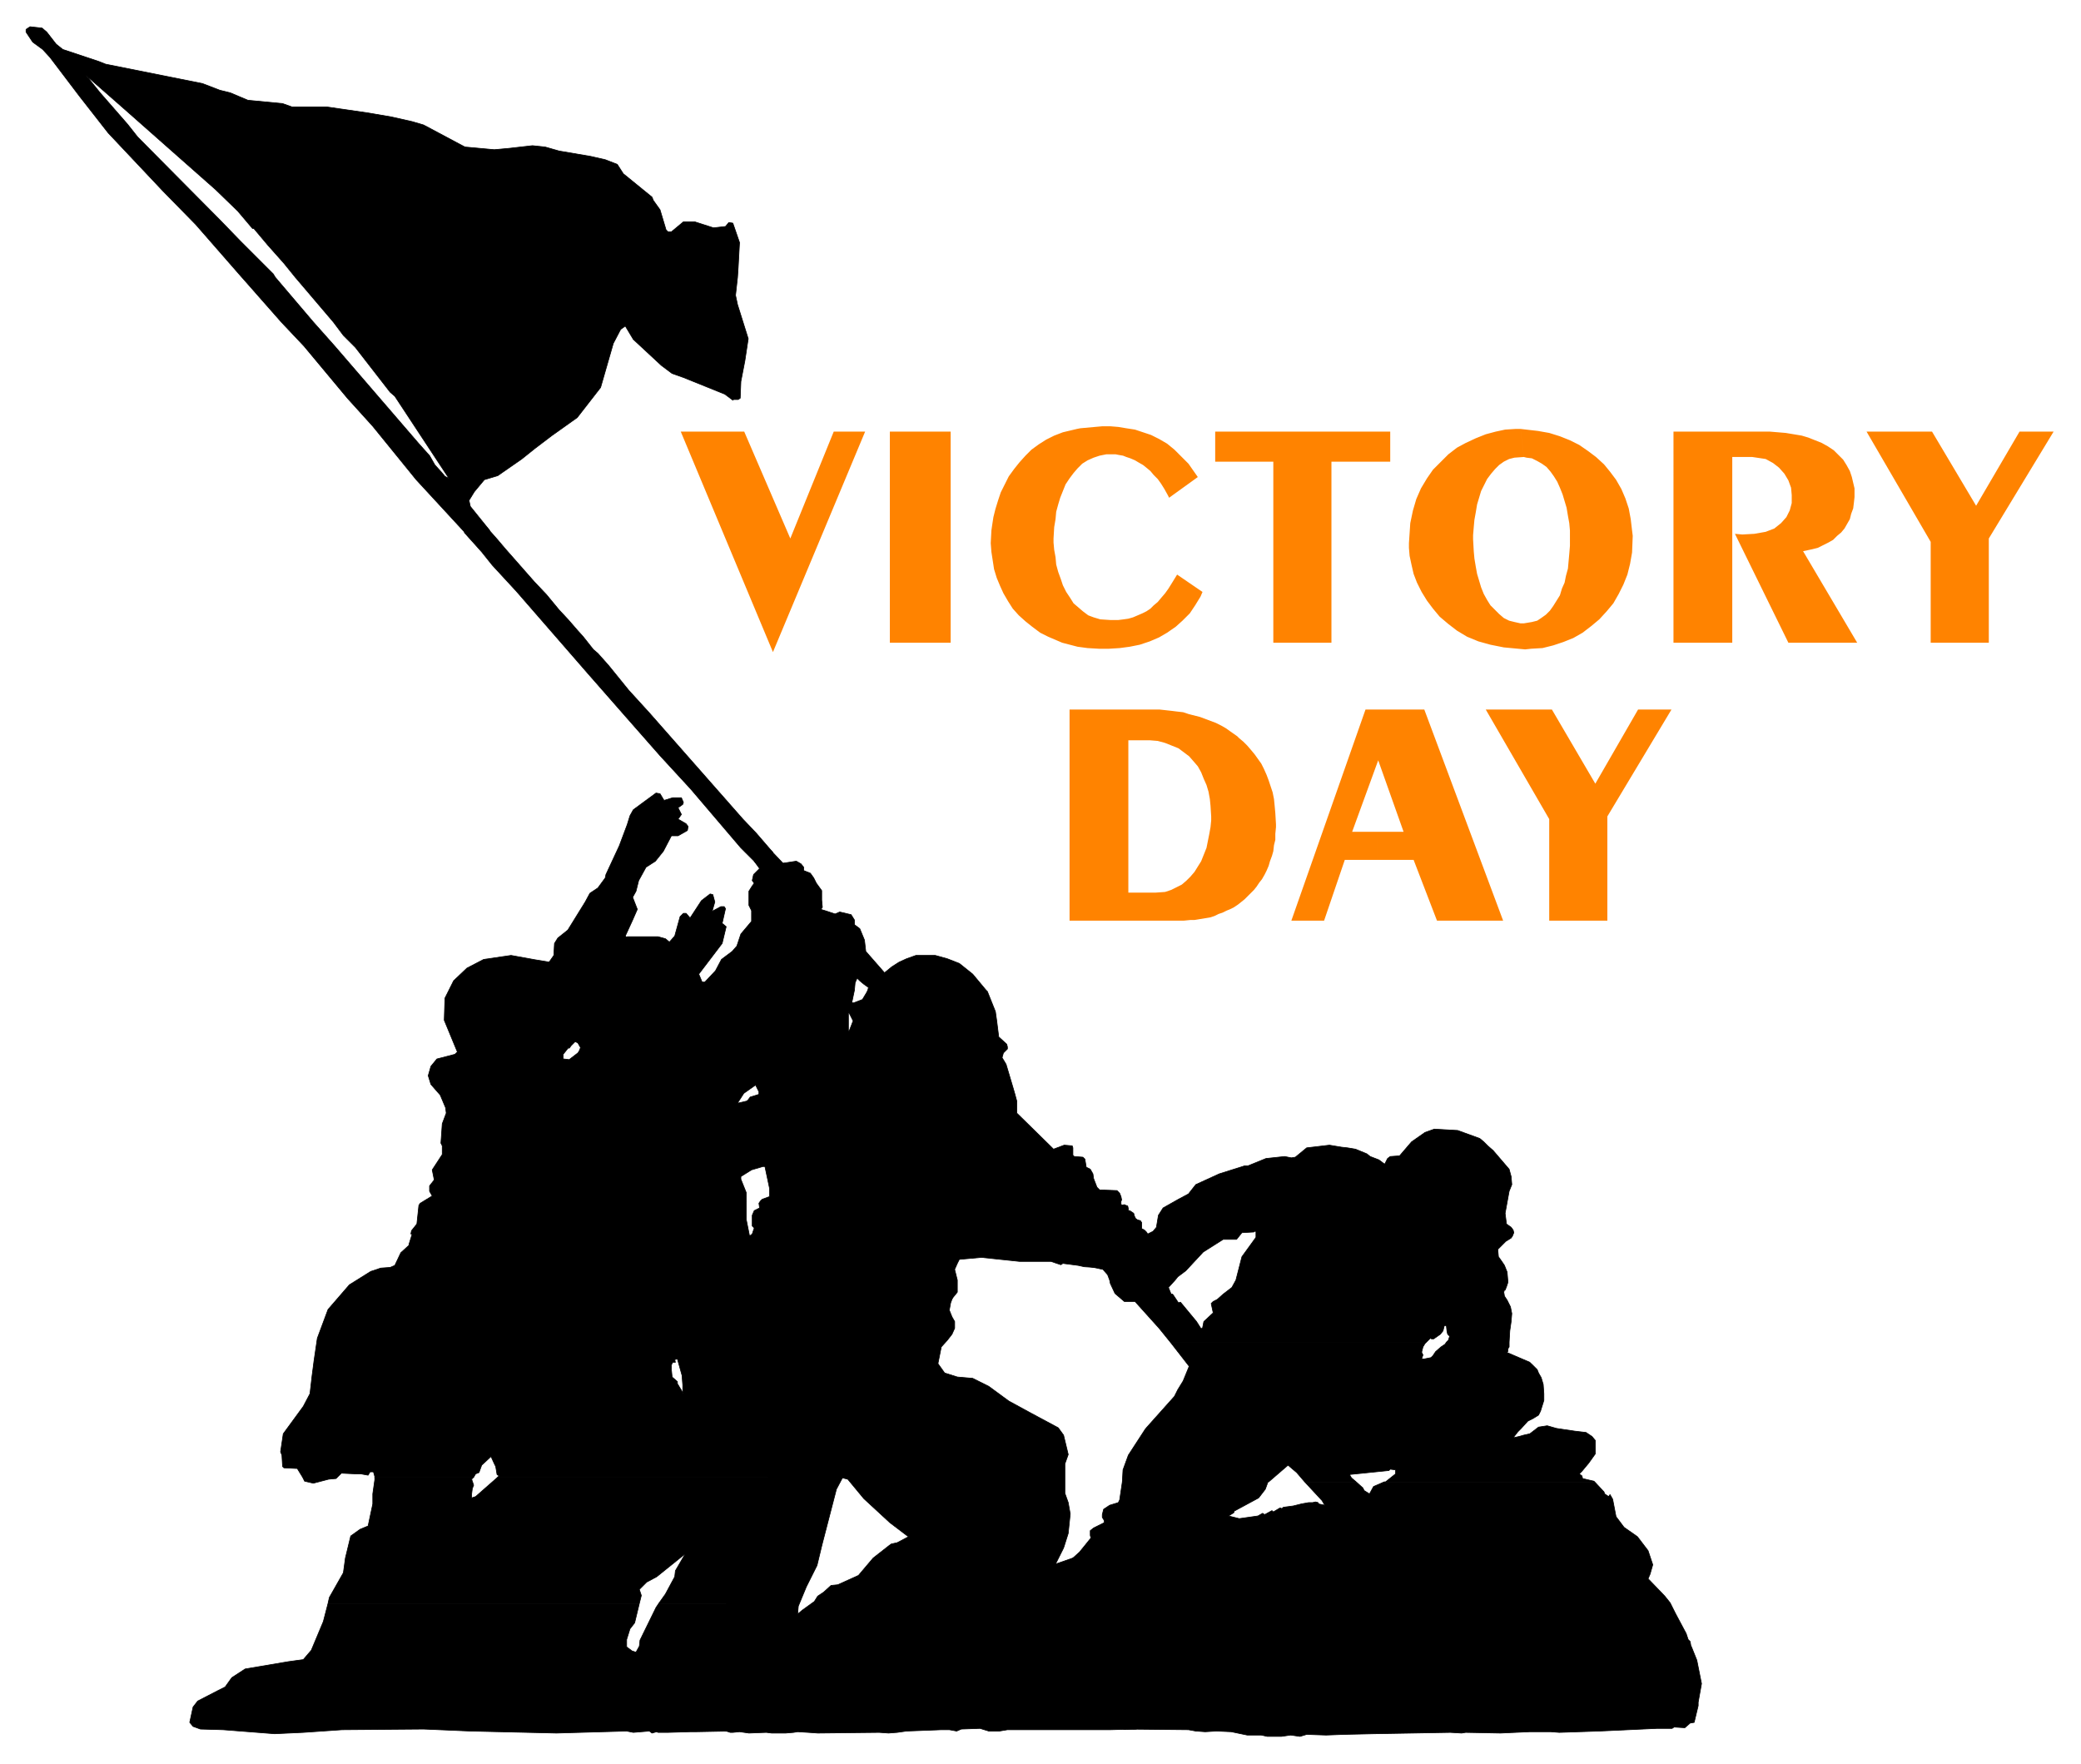
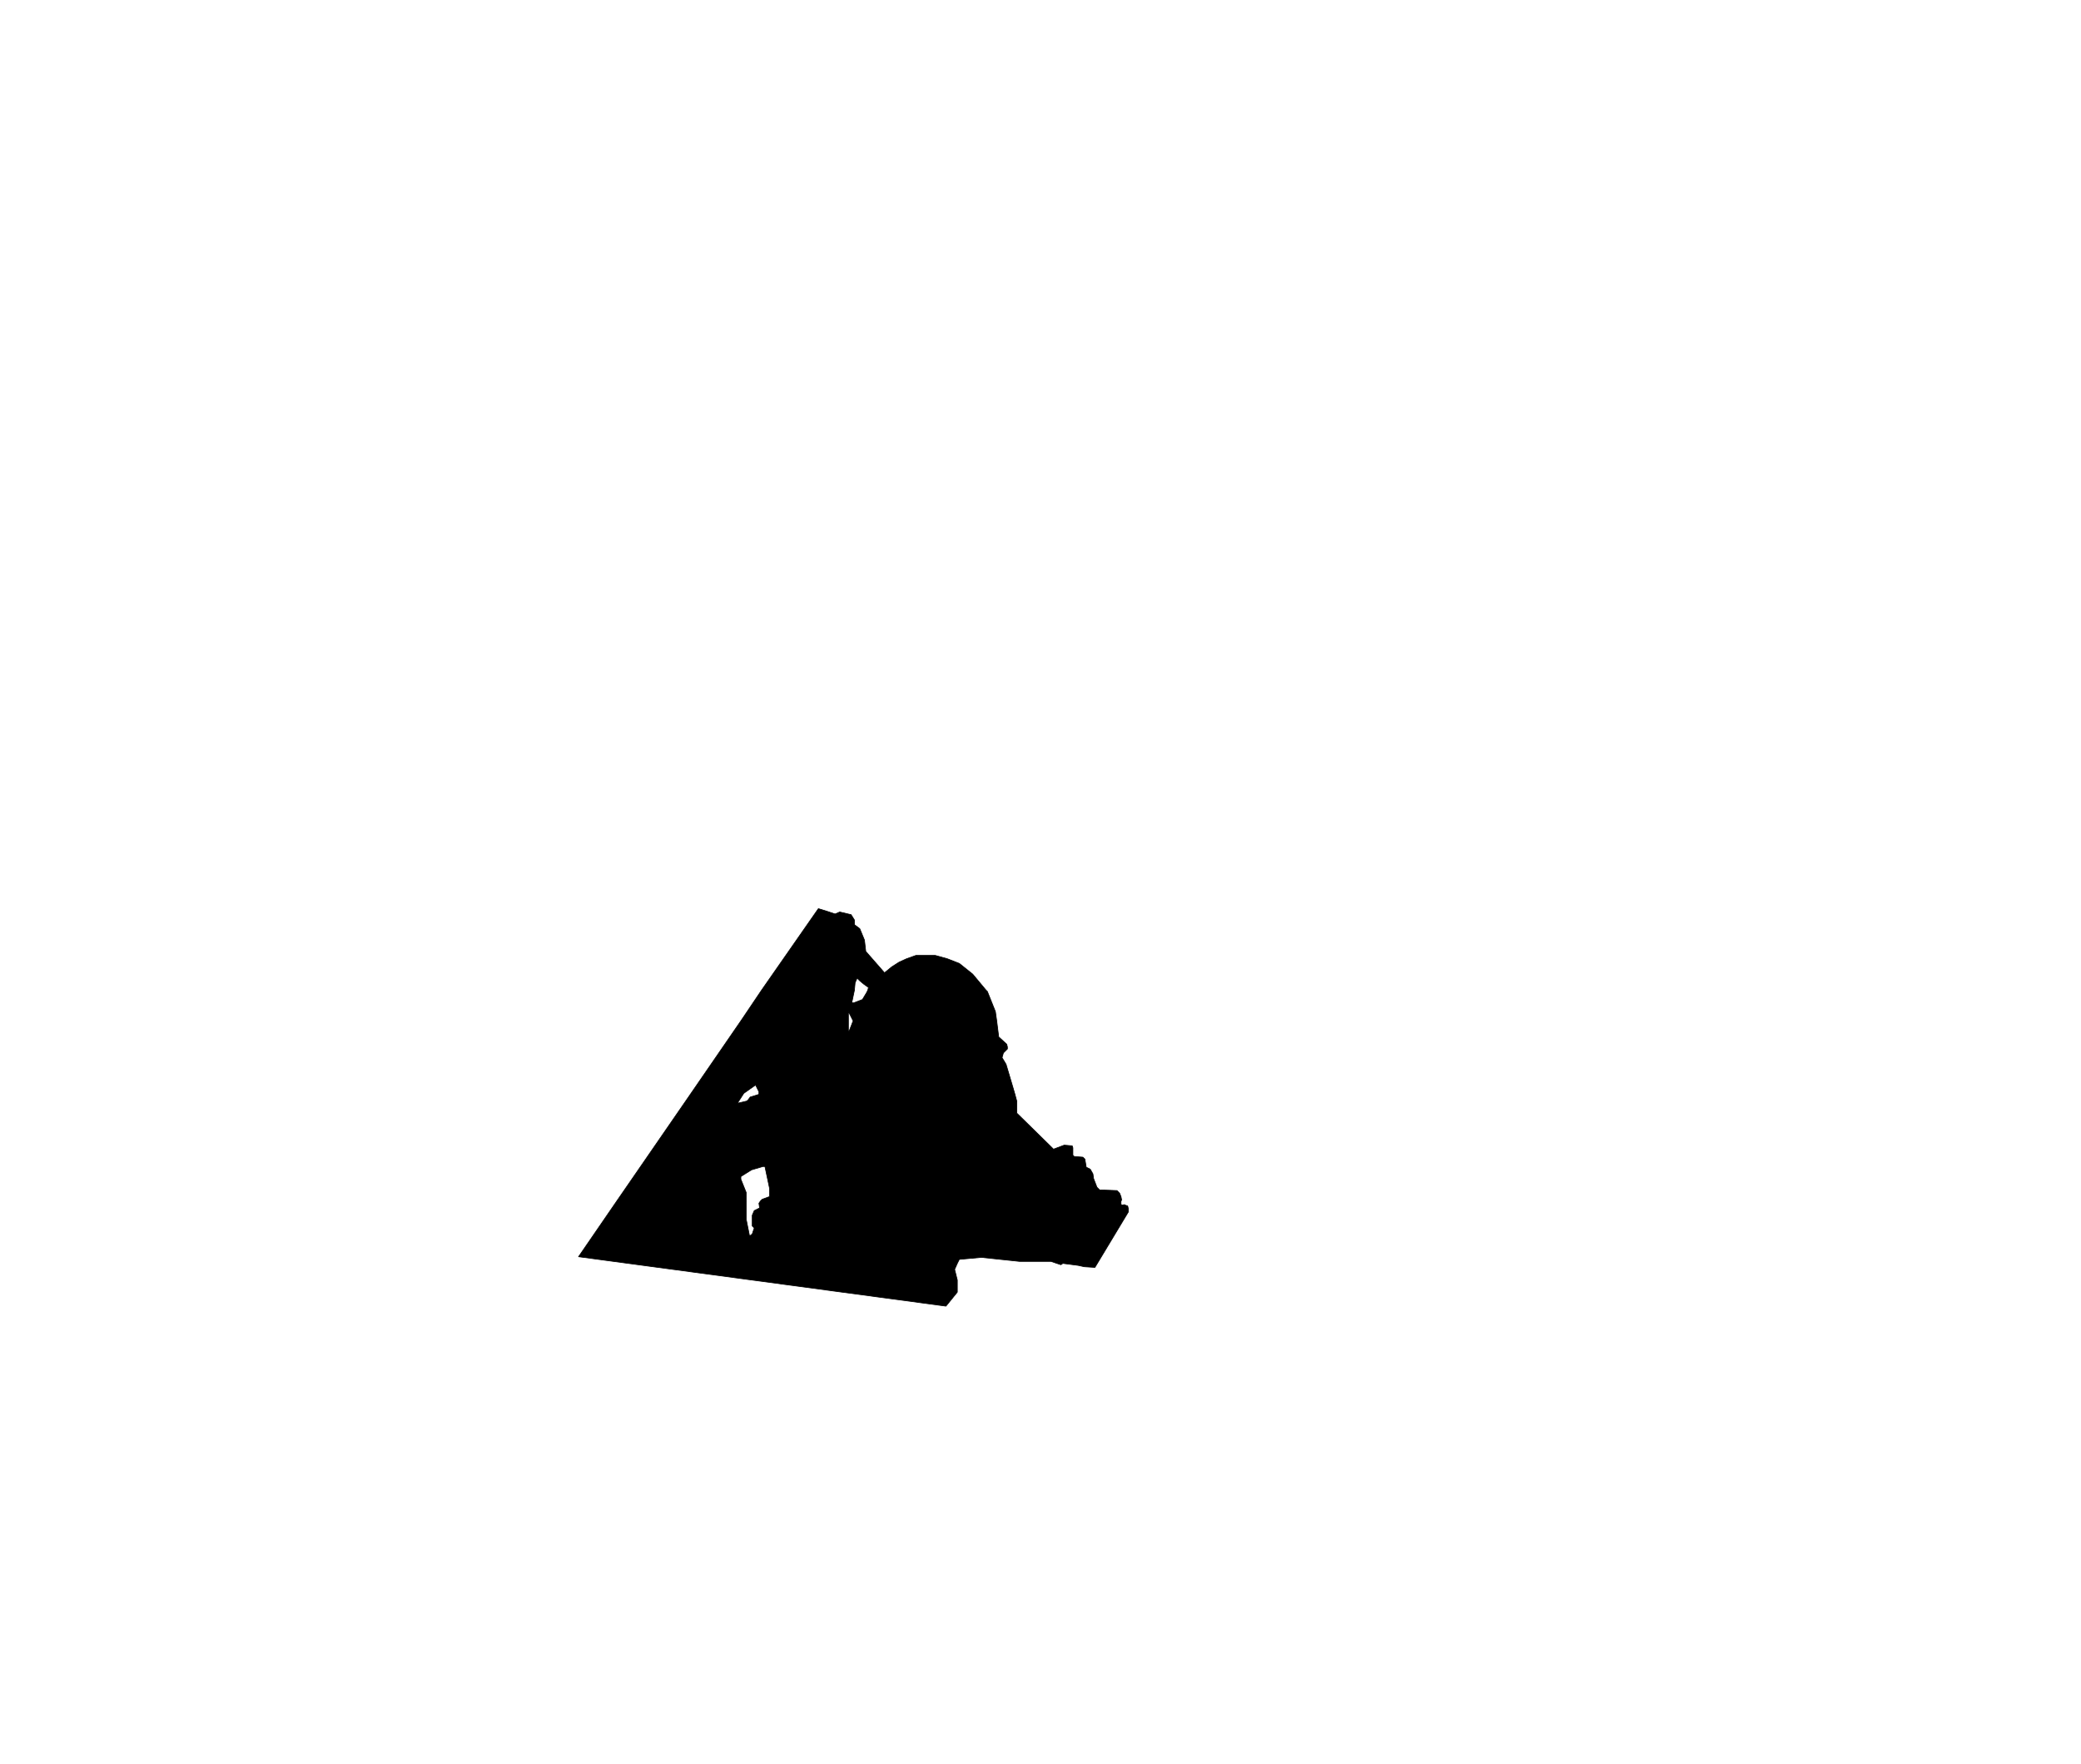
<svg xmlns="http://www.w3.org/2000/svg" width="493.465" height="418.218" fill-rule="evenodd" stroke-linecap="round" preserveAspectRatio="none" viewBox="0 0 3115 2640">
  <style>.pen0{stroke:#000;stroke-width:1;stroke-linejoin:round}.brush1{fill:#000}</style>
  <path d="M1476 1482h-177l1-4-7-5-6-5-4-4-3 7-1 11h-139l85-122 13 4 12 4 7-3 17 4 5 8v7l8 6 7 17 2 17 28 32 11-9 11-7 11-5 14-5h29l18 5 18 7 20 16 20 24zm-336 0h139l-4 19h3l13-5 6-10 2-4h177l2 2 12 30 2 14h-215l-7-14v14h-161l31-46zm-31 46h161v15h1l1-2 5-13h215l3 24 12 11 1 4v3l-6 6-2 7 6 10 11 37 2 7h-383v-3l-5-10-17 12-1 1h-79l75-109zm-75 109h79l-9 14h1l13-3 2-2 3-4 13-4v-1h383l3 11v18l55 54 16-6 12 1 1 3v11l2 2 13 1 3 3 2 12 6 3 4 7 1 7 5 13 4 4 26 1 4 4 2 5 1 5-1 2h-540l3-3 11-4v-12l-7-33h-3l-17 5-16 10v4l8 20v13H923l111-161zm-111 161h194v27l5 25 4-3 3-9-3-3v-16l3-7 8-4-1-7 2-3h540v4l1 2 4-1 2 1 3 1 1 4v5l-50 83-16-1-9-2-23-3-3 2-15-5h-47l-57-6-33 3-3 6-4 9 4 16v18l-17 21-550-74 57-83z" class="pen0 brush1" />
-   <path d="M1216 2060h-195v-1l-7-25-4 1 1 4h-4l-2 4v7l1 10H467l3-23 5-34 16-43 32-37 32-20 15-5 14-1 7-3 9-19 23-21 628 54-35 152zm-749 0h539v1l8 7v3l9 15-1-5v-8l-1-13h195l-35 151H745l2-2-3-2-2-12-2-4-5-11-14 13-4 11-5 2-3 5H561v-1l-2-7h-5l-3 5-11-2h-8l-21-1-6 6h-52l-8-13-20-1-2-2-1-17-2-5 4-27 30-41 10-19 3-26zm-14 151h52l-2 2-11 1-23 6-13-3-3-6z" class="pen0 brush1" />
-   <path d="M561 2211h148l-3 3 3 9-2 5-1 8v6h0l6-2 33-29h436l-44 189H986l10-14 14-26 1-9 14-24h-1l-41 33-15 8-11 11 3 9-3 12H491l2-9 21-37 3-22 8-33 14-10 12-5 7-33v-15l3-21v-4zm-70 189h466l-7 29-7 9-5 16v11l8 6 6 2 5-9 1-9 24-49 4-6h151l-44 191-51 1h-8l-34 1h-15l-2-1-7 2-4-3-24 2-10-2-105 3-129-3-70-3-122 1-58 4-43 2-77-6-34-1-11-4-5-6 5-23 7-9 31-16 10-5 10-14 20-13 65-11 22-3 12-14 18-43 7-27zm1896-182h-313l15-12v-6l-8-1-2 2-59 6 3 5 7 6h-77l-12-14-13-11-29 25h-219l1-18 8-22 26-40 9-4 562-95 6 2 9 9 2 5 4 7 3 10 1 14v10l-5 16-3 6-8 5-8 4-10 11-5 5-7 9 9-2 7-2 9-2 13-10 13-2 14 4 27 4 17 2 9 6 5 6v20l-10 14-10 12-4 4 4 3 1 4 17 4 1 1zm-707 0h219-1l-4 11-10 13-37 20v2l-8 5 16 4 28-4 7-4 3 2 11-6 2 2 10-6 3 1 2-2 15-2 12-3 11-2h6l4-1 4 1 1 2 9 2-4-7-26-28h77l10 9 2 4 8 5 6-11 16-7h315l14 15 1 3 6 4 2-3 4 7 5 26 12 16 20 14 16 21 7 21-4 14-3 7 25 26 8 10 8 16 16 30 3 9 3 3 1 6 1 2 8 20 7 35-5 28v5l-6 25-6 1-8 7-16-1-3 2h-22l-87 4-60 2-13-1h-31l-44 2-52-1-6 1-17-1-114 2-45 1-27 1-29-1-10 3-14-2-14 2h-21l-9-2h-21l-24-5-22-1-17 1-14-1-11-2-97-1-97-237 31-28 17-21-1-4v-7l5-4 16-8v-3l-3-5v-4l2-8 9-6 13-4 2-4 4-27zM1104 415H442l-17-21-24-27-21-25h-2l-22-26-33-32-137-121-57-50 21 26 41 47 15 19 123 124 31 32 49 49 3 5h-50l-69-79-49-50-82-87-43-55-44-58-11-12-15-11-10-15v-4l6-4 18 2 7 6 14 18 10 8 54 18 10 4 95 19 50 10 26 10 16 4 26 11 52 5 14 5h52l62 9 35 6 31 7 17 5 62 33 44 4 22-2 35-4 19 2 21 6 47 8 22 5 18 7 9 14 43 35 2 5 10 14 9 30 3 3h5l18-15h17l28 9 18-2 5-6 6 1 10 29-2 37-1 15zm-742 0h50l57 67 32 36 125 145 8 9 9 10 8 14 10 11 5 6 6 3-81-123-7-6-52-67-18-18-15-20-57-67h662l-3 27 3 14 16 51-5 33-6 31-1 25-3 2h-7l-1 1-12-9-62-25-17-6-16-12-42-39-12-20-7 5-11 21-19 66-35 45-38 27-25 19-20 16-36 25-20 6-15 18-8 13 2 9 29 36-10 8-16 3-1 3-83-90-65-80-38-42-65-78-34-36-59-67z" class="pen0 brush1" />
-   <path d="m800 871 18 19 19 23 14 15 13 15 9 10 15 19 7 6 16 18 30 37 31 34 140 159 20 21 25 29-23 18-25-25-75-88-46-50-51-58-57-65-107-123-36-39-16-20-26-29 27-15 23 26 11 13 44 50z" class="pen0 brush1" />
-   <path d="M1085 1573H867l2-5-4-7-4-2-6 6-3 4-1-1-4 5H684l-19-46 1-33 13-26 20-19 25-13 41-6 33 6 24 4 7-10 1-18 5-8 15-12 26-42 7-13 12-8 11-15 1-5 20-43 12-32 4-13 5-9 34-25 6 1 6 10 13-4h13l3 7-1 3-7 5 5 10-5 7 12 7 3 4-1 6-14 8h-10l-12 23-12 15-14 9-11 20-4 16-5 9 7 18-7 16-11 24 2 2 1-1h46l11 3 6 5 8-9 8-29 5-5h4l6 7 17-26 13-10 4 1 3 11-4 14 13-7h5l2 3-5 22 6 5-6 25-35 46 5 12h4l16-17 9-17 16-12 7-8 6-18 16-19v-16l-4-8v-21l5-8 3-4-3-4 2-9 9-9-8-11 23-18 20 21 20-3 7 4 4 5v5l10 4 5 7 4 8 8 11v14l1 11-146 215zm-401 0h163l-4 5v7h1l8 1 13-10 2-3h218l-209 308-264-18 5-16h-2l1-5 8-10 3-28 2-3 18-11-4-7v-8l7-9-3-15 15-23v-13l-2-4 2-29 6-16-1-8-8-19-14-16-4-13 4-14 9-11 27-7 4-4-1-1zm1573 343h-407l9-35 21-29v-9h-2l-1 1-18 1-8 10h-20l-30 19-26 28-12 9-4 5h-98l-3-8-7-8-19-4 53-84h6l3 2 3 2 1 4 2 4 3 2 4 1 2 3v9l4 2 3 3 2 3 8-4 5-6 3-18 7-11 23-13 15-8 11-14 35-16 38-12h5l27-11 28-3 10 2 6-1 17-14 34-4 18 3 9 1 12 2 17 7 5 4 13 5 8 6h1l4-8 4-3 14-1 18-21 20-14 14-5 35 2 33 12 6 5 6 6 8 7 24 28 3 11 1 12-4 10-6 33 2 16 7 5 3 4 1 4-2 5-2 3-8 5-6 6-6 6 1 11 5 7 4 6 4 10 1 12zm-596 0h98l-10 11 4 10h2l1 1 8 12 3-1 24 29 7 11 1-1h1l2-10 14-13-3-14 3-3 6-3 9-8 13-10 6-11h407v4l-2 6-2 5h-1l-1 3 1 6 4 6 5 10 2 10-1 12-2 14-1 17h-94l3-3 2-6-3-3-1-4-1-9h-3l-2 8-4 5-10 7h-3l-2-1-6 6h-383l-17-21-36-40h-16l-14-12-7-15-1-5zm91 93h383l-2 2-3 5-2 8 2 4-1 3-1 3h4l10-2 3-3 4-6 8-7 6-4 2-3h94v7l-2 3v4l-2 1 35 15 2 3-572 95h-4l42-47 5-10 8-13 9-22-28-36zm-159 305h-263l4-3 9-2 17-9-3-2-25-19-39-36-24-29-8-2-9 17-21 81-1 4h-107l111-426 195 46-6 16-2 11 4 10 4 7v10l-4 9-7 9-9 10-5 25 10 14 19 6 23 2 24 12 30 22 33 18 41 22 8 11 7 29-5 14v44l5 14 3 17-3 29-6 19zm-470 0h107l-7 29-16 32-12 29-1 11h1l6-5 18-13 5-8 9-6 11-10 10-1 31-14 22-26 23-18h263l-1 3-12 24 46-16 75 263-39 1h-154l-12 2h-16l-13-4-28 1-7 3-11-2h-12l-52 2-14 2-13 1-14-1-92 1-14-1-16-1-6 1-12 1h-21l-8-1-26 1-14-2-10 1h-4l-39-13 69-266z" class="pen0 brush1" />
-   <path d="M2794 646h98l66 111 65-111h51l-97 160v156h-87V811l-96-165zm-289 0h144l12 1 12 1 12 2 12 2 10 3 10 4 10 4 9 5 9 6 7 7 7 7 5 8 5 9 3 9 4 17v13l-1 9-1 8-3 8-2 8-4 7-4 7-5 6-6 5-6 6-7 4-8 4-8 4-8 2-14 3 81 137h-103l-80-163 11 1 18-1 17-3 13-5 10-8 8-9 5-10 3-11v-12l-1-11-4-11-6-10-8-9-9-7-11-6-20-3h-30v278h-88V646zm-229-4h-7l-16 1-14 3-15 4-15 6-15 7-13 7-13 10-11 11-12 12-9 13-9 15-7 16-5 17-4 19-2 30v7l1 12 3 14 3 13 5 13 7 14 8 13 9 12 10 12 13 11 13 10 15 9 17 7 18 5 20 4 32 3 9-1 17-1 16-4 15-5 15-6 14-8 13-10 12-10 11-12 10-12 8-14 7-14 6-15 4-16 3-17 1-25-1-8-2-17-3-16-5-15-6-14-8-14-9-12-9-11-12-11-12-9-13-9-14-7-15-6-16-5-17-3-26-3 5 42 4 1 8 1 8 4 7 4 7 5 6 7 5 7 5 8 4 9 4 10 3 10 3 10 2 12 2 11 1 11v23l-1 12-1 11-1 11-3 11-2 10-4 9-3 10-5 8-5 8-5 7-6 6-7 5-6 4-8 2-12 2h-5l-9-2-8-2-8-4-7-6-6-6-7-7-5-8-5-9-4-10-3-10-3-10-2-11-2-12-1-11-1-18v-6l1-12 1-11 2-11 2-12 3-10 3-10 5-10 4-8 6-8 6-7 6-6 7-5 8-4 8-2 14-1-5-42zm-457 4h262v45h-88v271h-87V691h-87v-45zm-26 68-43 31-2-4-5-9-5-8-5-7-6-6-5-6-6-5-5-4-7-4-5-3-7-3-6-2-5-2-6-1-5-1h-14l-10 2-9 3-9 4-8 5-7 7-6 7-6 8-6 9-4 10-4 10-3 10-3 11-1 11-2 12-1 17v6l1 11 2 11 1 11 3 11 4 11 3 9 5 10 6 9 5 8 7 6 7 6 8 6 8 3 10 3 15 1h12l8-1 7-1 7-2 7-3 7-3 6-3 6-4 5-5 6-5 5-6 6-7 5-7 5-8 8-13 38 26-3 7-8 13-8 12-11 11-10 9-13 9-12 7-14 6-15 5-15 3-15 2-16 1h-15l-17-1-15-2-23-6-7-3-14-6-12-6-12-9-10-8-10-9-9-10-7-11-7-12-5-11-5-12-4-13-2-13-2-13-1-13 1-19 1-7 2-13 3-12 4-13 4-12 6-12 6-12 8-11 8-10 9-10 9-9 11-8 11-7 12-6 13-5 21-5 5-1 11-1 11-1 11-1h12l12 1 12 2 13 2 12 4 12 4 12 6 12 7 11 9 10 10 11 11 14 20zm-461-68h91v316h-91V646zm-313 0h95l69 160 65-160h47l-138 330-138-330zm1205 416h99l65 111 64-111h50l-96 160v156h-87v-152l-95-164zm-162 183h-38l39-107 38 107h-39v42h54l35 91h99l-118-316h-88l-111 316h49l31-91h49v-42zm-373-137h32l12 1 11 3 10 4 10 4 8 6 8 6 7 8 6 7 5 9 4 10 4 9 3 10 2 11 1 10 1 16v6l-1 10-2 11-2 10-2 10-4 10-4 10-5 8-5 8-6 7-6 6-7 6-8 4-8 4-9 3-14 1h-41v-228l-1-46h48l9 1 9 1 8 1 9 1 9 3 8 2 8 2 8 3 8 3 8 3 8 4 7 4 7 5 10 7 3 3 6 5 6 6 6 7 5 6 5 7 5 7 4 8 4 9 3 8 3 9 3 9 2 10 1 10 1 11 1 17v4l-1 10v9l-2 8-1 9-2 7-3 8-2 7-3 7-3 6-4 7-4 5-4 6-4 5-5 5-7 7-2 2-5 4-5 4-6 4-6 3-5 2-6 3-6 2-6 3-6 2-6 1-6 1-6 1-6 1h-6l-10 1h-171v-316h87l1 46z" style="stroke:none;fill:#ff8300" />
</svg>